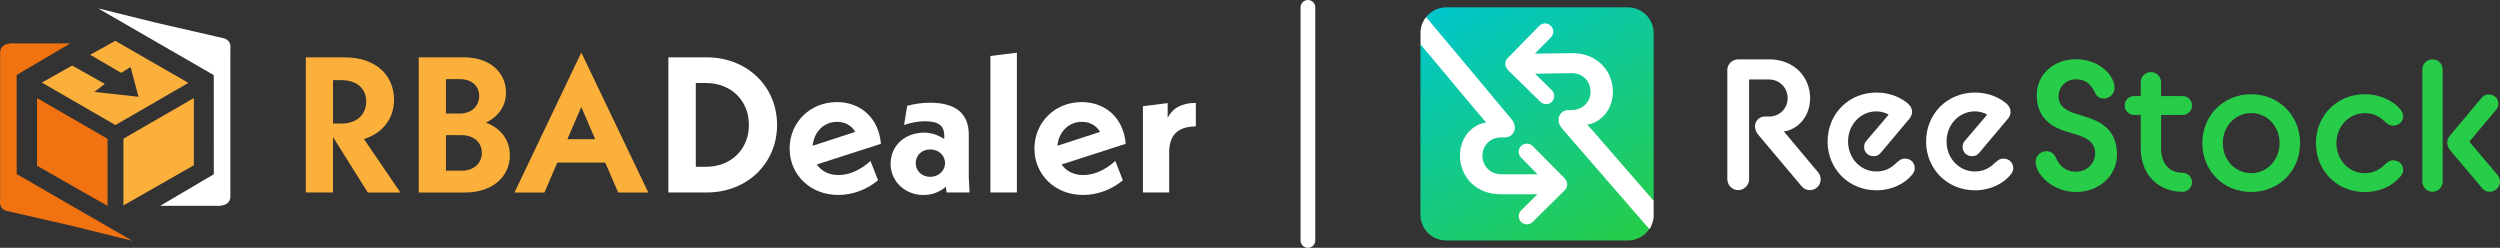
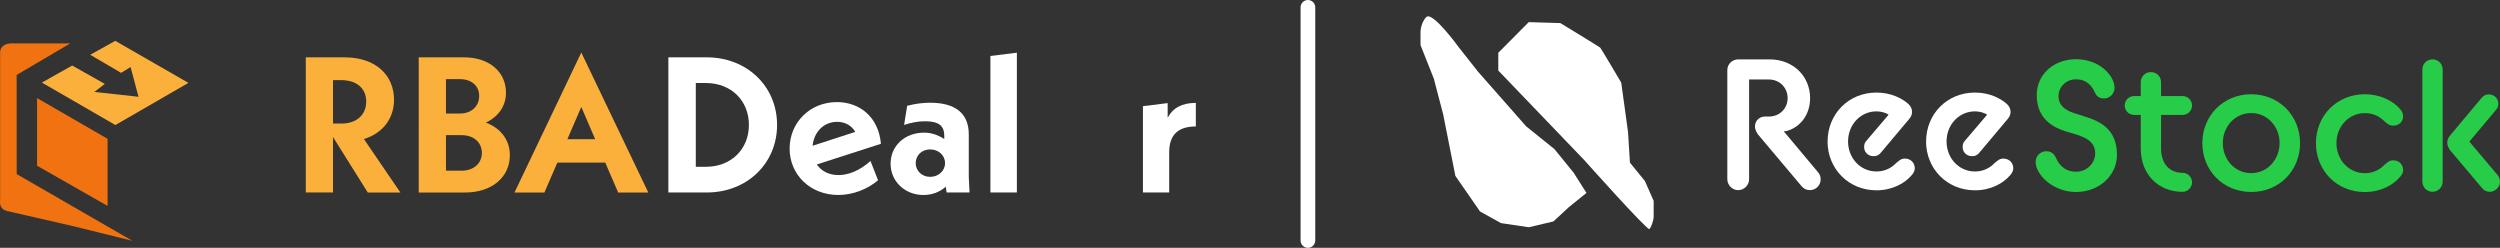
<svg xmlns="http://www.w3.org/2000/svg" id="Ebene_2" data-name="Ebene 2" viewBox="0 0 1022.33 101.34">
  <rect x="0" y="0" width="1022.33" height="101.34" fill="#333333" stroke="none" />
  <defs>
    <style>
      .cls-1 {
        fill: #27cd48;
      }

      .cls-2 {
        fill: #fff;
      }

      .cls-3 {
        fill: none;
        stroke: #fff;
        stroke-linecap: round;
        stroke-miterlimit: 10;
        stroke-width: 6px;
      }

      .cls-4 {
        fill: #f07211;
      }

      .cls-5 {
        fill: url(#Unbenannter_Verlauf_51);
      }

      .cls-6 {
        fill: #fbb03b;
      }
    </style>
    <linearGradient id="Unbenannter_Verlauf_51" data-name="Unbenannter Verlauf 51" x1="659.21" y1="103.74" x2="597.95" y2="-2.37" gradientUnits="userSpaceOnUse">
      <stop offset="0" stop-color="#27cd48" />
      <stop offset="1" stop-color="#00c6cb" />
    </linearGradient>
  </defs>
  <g id="Ebene_1-2" data-name="Ebene 1">
    <g>
      <g>
        <g>
          <path class="cls-2" d="M676.24,82.11c-.02-.86.01,1.85,0,6.64,0,.93-.92,4.25-1.77,4.91-.85.66-26.65-28.23-26.65-28.23l-35.12-36.58v-7.27l12.45-12.53,12.92.39s15.93,9.67,16.32,10.05c.39.39,8.59,14.31,8.59,14.31l2.78,20.26.77,12.45,6.11,7.5,3.58,8.1Z" />
          <path class="cls-2" d="M580.9,18.43v-4.67s-.3-3.91,2.32-6.75c2.48-2.7,13.32,12.34,13.32,12.34l7.85,9.94,19.72,22.39,11.54,9.28,7.83,9.63,5.28,8.3-7.25,5.86-6.27,5.8-10.04,2.38-11.37-1.68-8.59-4.76-10.09-14.56-4.99-25.18-3.83-14.62-5.44-13.7Z" />
-           <path class="cls-5" d="M656.66,73.14s-.04-.04-.06-.06l-17.88-20.59c-.61-.74-1.38-1.93-1.4-3.43-.03-2.25,1.74-4,3.91-4.04l1.65-.03c4.5-.07,7.6-3.49,7.54-7.62-.06-4.2-3.27-7.53-7.77-7.46l-6.25.1-1.78.03h-.05s0,0,0,0l-6.84.1,6.86,6.72c1.32,1.29,1.34,3.41.05,4.73-.64.65-1.49.99-2.34,1-.86.01-1.73-.3-2.39-.96l-13.19-12.92c-.2-.19-.36-.41-.5-.63-.95-1.3-.86-3.12.3-4.31l12.92-13.19c1.3-1.32,3.41-1.34,4.73-.05,1.32,1.29,1.34,3.41.05,4.73l-6.56,6.69,8.53-.13h0s6.61-.09,6.61-.09c9.83-.15,16.61,6.8,16.75,15.5.11,7.2-4.32,12.22-9.55,13.58l-.97.09,1.64,1.89.06-.05,25.5,29.37V13.51c0-5.81-4.71-10.51-10.51-10.51h-74.32c-3.33,0-6.27,1.58-8.2,4l27.35,32.68-.03.03,7.61,9.04c.6.75,1.35,1.95,1.35,3.45,0,2.25-1.8,3.98-3.98,3.98h-1.65c-4.5,0-7.65,3.38-7.65,7.5s3.15,7.58,7.65,7.58h8.07s6.84,0,6.84,0l-6.75-6.83c-1.3-1.31-1.29-3.43.03-4.73.65-.64,1.5-.97,2.35-.97s1.72.33,2.38.99l12.98,13.12c.19.2.35.41.49.64.93,1.31.81,3.14-.37,4.3l-13.12,12.99c-1.32,1.3-3.43,1.29-4.73-.02-1.3-1.31-1.29-3.43.02-4.73l6.66-6.59h-8.54s-6.61,0-6.61,0c-9.83,0-16.51-7.05-16.51-15.76,0-7.2,4.5-12.16,9.75-13.43l.98-.08-4.03-4.8-.03.03-22.84-27.29v69.72c0,5.81,4.71,10.51,10.51,10.51h74.32c3.65,0,6.86-1.86,8.74-4.69l-17.82-20.52Z" />
        </g>
        <g>
          <path class="cls-1" d="M832.43,66.21c0-2.41,1.96-4.37,4.37-4.37,2.04,0,3.17,1.13,3.85,2.49,1.06,2.49,3.24,5.88,8.3,5.88,4.6,0,7.84-3.55,7.84-7.54,0-4.83-4.15-6.56-8.07-7.77l-3.85-1.13c-5.2-1.66-11.99-5.05-11.99-14.93,0-8.37,6.94-14.63,16.06-14.63,9.58,0,15.76,6.71,15.76,11.69,0,2.41-1.96,4.37-4.37,4.37-2.04,0-3.09-1.13-3.69-2.49-1.06-2.34-3.09-5.35-7.69-5.35-4.22,0-7.16,3.24-7.16,6.94,0,4.6,4.3,6.34,7.47,7.24l3.32,1.06c5.58,1.73,13.12,4.75,13.12,15.61,0,8.52-7.31,15.23-16.74,15.23s-16.52-7.09-16.52-12.29Z" />
          <path class="cls-1" d="M868.86,43.14c0-2.19,1.73-3.85,3.85-3.85h2.71v-5.65c0-2.34,1.81-4.15,4.15-4.15s4.15,1.81,4.15,4.15v5.65h8.82c2.11,0,3.85,1.66,3.85,3.85s-1.73,3.85-3.85,3.85h-8.82v13.65c0,6.63,3.7,10.03,8.82,10.03,2.11,0,3.85,1.73,3.85,3.85s-1.73,3.92-3.85,3.92c-9.73,0-17.12-6.86-17.12-17.79v-13.65h-2.71c-2.11,0-3.85-1.73-3.85-3.85Z" />
          <path class="cls-1" d="M900.61,58.52c0-11.16,8.52-19.98,19.98-19.98s19.98,8.82,19.98,19.98-8.45,19.98-19.98,19.98-19.98-8.82-19.98-19.98ZM932.2,58.52c0-6.79-4.98-12.29-11.61-12.29s-11.61,5.5-11.61,12.29,4.98,12.29,11.61,12.29,11.61-5.58,11.61-12.29Z" />
          <path class="cls-1" d="M947.06,58.52c0-11.16,8.52-19.98,19.98-19.98,6.33,0,11.61,2.71,14.48,6.11.75.91,1.21,1.96,1.21,2.87,0,2.26-1.73,3.85-4.07,3.85-1.66,0-2.49-.83-3.54-1.73-1.89-1.88-4.45-3.39-8.07-3.39-6.49,0-11.61,5.43-11.61,12.29s5.13,12.29,11.61,12.29c3.47,0,6.18-1.51,7.99-3.39,1.06-.9,1.96-1.88,3.62-1.88,2.34,0,4.07,1.66,4.07,4,0,.83-.45,1.89-1.21,2.71-2.87,3.47-8.07,6.26-14.48,6.26-11.46,0-19.98-8.82-19.98-19.98Z" />
          <path class="cls-1" d="M990.58,28.43c0-2.34,1.81-4.15,4.15-4.15s4.15,1.81,4.15,4.15v45.77c0,2.34-1.81,4.22-4.15,4.22s-4.15-1.88-4.15-4.22V28.43ZM1001.89,61.39c-.6-.83-1.13-1.88-1.13-3.09,0-.9.45-2.11,1.13-2.87l12.97-15.46c.83-.9,1.66-1.36,2.86-1.36,2.19,0,3.92,1.58,3.92,3.77,0,.9-.23,1.73-.9,2.49l-10.94,13.05,11.54,13.65c.6.75.98,1.81.98,2.71,0,2.34-2.04,4.15-4.22,4.15-1.13,0-2.34-.53-3.09-1.51l-13.12-15.53Z" />
        </g>
        <g>
          <path class="cls-2" d="M706.35,28.65c0-2.41,2.04-4.37,4.45-4.37h12.82c9.88,0,16.59,7.09,16.59,15.84,0,7.24-4.53,12.22-9.8,13.5l-.98.08,14.03,16.74c.83.98,1.06,1.89,1.06,2.94,0,2.41-1.96,4.37-4.37,4.37-1.36,0-2.56-.53-3.47-1.66l-17.65-20.96c-.6-.75-1.36-1.96-1.36-3.47,0-2.26,1.81-4,4-4h1.66c4.53,0,7.69-3.39,7.69-7.54s-3.17-7.62-7.69-7.62h-8.07v40.8c0,2.41-2.04,4.45-4.45,4.45s-4.45-2.04-4.45-4.45V28.65Z" />
          <path class="cls-2" d="M747.37,57.83c0-11.16,8.52-19.98,19.98-19.98,5.88,0,10.48,2.34,13.04,4.67.91.83,1.51,1.96,1.51,3.17,0,1.06-.3,1.96-1.21,3.02l-11.61,13.8c-.83.98-1.73,1.36-2.86,1.36-2.26,0-3.92-1.58-3.92-3.77,0-.9.23-1.81.9-2.49l9.12-10.71c-1.28-.9-3.32-1.36-4.98-1.36-6.49,0-11.61,5.43-11.61,12.29s5.05,12.29,11.61,12.29c3.54,0,6.18-1.51,7.99-3.39,1.21-.98,2.04-1.88,3.62-1.88,2.34,0,4.07,1.66,4.07,4,0,.83-.45,1.89-1.21,2.71-2.87,3.47-8.07,6.26-14.48,6.26-11.39,0-19.98-8.82-19.98-19.98Z" />
          <path class="cls-2" d="M787.65,57.83c0-11.16,8.52-19.98,19.98-19.98,5.88,0,10.48,2.34,13.04,4.67.91.83,1.51,1.96,1.51,3.17,0,1.06-.3,1.96-1.21,3.02l-11.61,13.8c-.83.98-1.73,1.36-2.86,1.36-2.26,0-3.92-1.58-3.92-3.77,0-.9.23-1.81.9-2.49l9.12-10.71c-1.28-.9-3.32-1.36-4.98-1.36-6.49,0-11.61,5.43-11.61,12.29s5.05,12.29,11.61,12.29c3.54,0,6.18-1.51,7.99-3.39,1.21-.98,2.04-1.88,3.62-1.88,2.34,0,4.07,1.66,4.07,4,0,.83-.45,1.89-1.21,2.71-2.87,3.47-8.07,6.26-14.48,6.26-11.39,0-19.98-8.82-19.98-19.98Z" />
        </g>
      </g>
      <line class="cls-3" x1="534.85" y1="3" x2="534.85" y2="98.34" />
    </g>
    <g>
      <g>
        <g>
          <path class="cls-4" d="M0,82.75c0,.29.03.55.07.79v.11s.03,0,.03,0c.42,1.98,2.23,2.65,3.73,2.86l.85.19c.39.1.81.2,1.29.3,0,0,.01,0,.02,0l24,5.5,24.13,5.97L6.83,71.19l-.02-40.53,21.92-12.91H5.97S.05,17.05.05,21.55c0,8.8,0,59.96,0,59.96,0,0,0,0,0,0C.03,81.92,0,82.32,0,82.75Z" />
-           <path class="cls-2" d="M94.25,19.15c0-.29-.03-.55-.07-.79v-.11h-.03c-.42-1.98-2.23-2.65-3.73-2.86l-.85-.19c-.39-.1-.81-.2-1.29-.3,0,0-.01,0-.02,0l-24-5.5-24.13-5.97,47.29,27.29.02,40.53-21.92,12.91h22.76s5.92.69,5.92-3.81c0-8.8,0-59.96,0-59.96,0,0,0,0,0,0,.03-.39.06-.79.06-1.23Z" />
        </g>
        <g>
          <path class="cls-6" d="M150.39,78.71l-14.21-22.66v22.66h-11.13V23.45h15.87c12.79,0,20.21,7.34,20.21,17.37,0,7.74-4.74,13.74-12.32,16.03l14.92,21.87h-13.34ZM136.18,50.53h3.4c6.39,0,10.18-3.71,10.18-9s-3.79-8.76-10.18-8.76h-3.4v17.76Z" />
          <path class="cls-6" d="M208.5,63.4c0,9.08-7.34,15.32-18.32,15.32h-18.95V23.45h18.55c10.26,0,17.13,5.92,17.13,14.45,0,5.45-3.08,9.79-8.21,12.24,6.08,2.29,9.79,7.11,9.79,13.27ZM182.37,32.37v14.05h5.76c4.58,0,7.82-2.92,7.82-7.18s-3.24-6.87-7.82-6.87h-5.76ZM197.05,62.53c0-4.34-3.4-7.26-8.21-7.26h-6.47v14.53h6.47c4.82,0,8.21-3,8.21-7.26Z" />
          <path class="cls-6" d="M247.5,66.48h-19.58l-5.29,12.24h-12.24l27.32-57.24,27.4,57.24h-12.32l-5.29-12.24ZM243.39,56.92l-5.68-13.19-5.69,13.19h11.37Z" />
          <path class="cls-2" d="M273.32,23.45h15.71c16.42,0,28.74,11.84,28.74,27.63s-12.32,27.63-28.74,27.63h-15.71V23.45ZM288.64,68.21c10.34,0,17.61-7.18,17.61-17.13s-7.26-17.13-17.61-17.13h-4.11v34.27h4.11Z" />
          <path class="cls-2" d="M355.98,65.84l3.08,7.89c-4.34,3.63-10.18,6-16.26,6-11.45,0-19.9-8.29-19.9-18.95s8.29-19.03,19.34-19.03c9.39,0,17.05,6.16,18,17.05l-26.21,8.45c1.82,2.69,4.89,4.34,8.84,4.34s8.53-1.66,13.11-5.76ZM332.3,59.61l17.45-5.68c-1.5-2.61-4.19-4.11-7.42-4.11-5.45,0-9.47,4.11-10.03,9.79Z" />
          <path class="cls-2" d="M387.09,78.71l-.32-2.37c-2.37,2.13-5.53,3.4-9.16,3.4-7.5,0-13.42-5.53-13.42-12.79s5.76-12.71,13.74-12.71c3,0,5.76,1.03,8.21,2.61v-1.26c0-3.95-1.97-6-7.82-6-2.92,0-5.76.55-8.61,1.5l1.26-7.82c3.32-.87,6.4-1.26,9.4-1.26,10.18,0,15.79,4.26,15.79,12.95v17.29l.31,6.47h-9.39ZM386.46,66.71c0-3.16-2.61-5.61-6.08-5.61s-5.92,2.45-5.92,5.61,2.53,5.61,5.92,5.61,6.08-2.45,6.08-5.61Z" />
          <path class="cls-2" d="M405.01,22.89l10.82-1.34v57.16h-10.82V22.89Z" />
-           <path class="cls-2" d="M456.09,65.84l3.08,7.89c-4.34,3.63-10.18,6-16.26,6-11.45,0-19.9-8.29-19.9-18.95s8.29-19.03,19.34-19.03c9.39,0,17.05,6.16,18,17.05l-26.21,8.45c1.82,2.69,4.89,4.34,8.84,4.34s8.53-1.66,13.11-5.76ZM432.4,59.61l17.45-5.68c-1.5-2.61-4.19-4.11-7.42-4.11-5.45,0-9.47,4.11-10.03,9.79Z" />
          <path class="cls-2" d="M489.01,42.08v9.63c-7.03,0-10.89,3.24-10.89,10.5v16.5h-10.74v-35.29l10.11-1.26v6c2.13-4.03,5.84-6.08,11.53-6.08Z" />
        </g>
      </g>
      <g>
        <polygon class="cls-4" points="15.16 40.11 15.16 67.78 43.99 84.2 43.99 56.76 15.16 40.11" />
-         <polygon class="cls-6" points="79.27 40.09 50.48 56.71 50.48 83.99 79.27 67.59 79.27 40.09" />
        <polygon class="cls-6" points="77.05 33.89 47.14 16.7 36.9 22.4 49.52 29.79 53.39 27.4 56.64 39.57 38.59 37.6 42.85 34.3 29.52 26.8 17.13 33.77 47.19 51.13 77.05 33.89" />
      </g>
    </g>
  </g>
</svg>